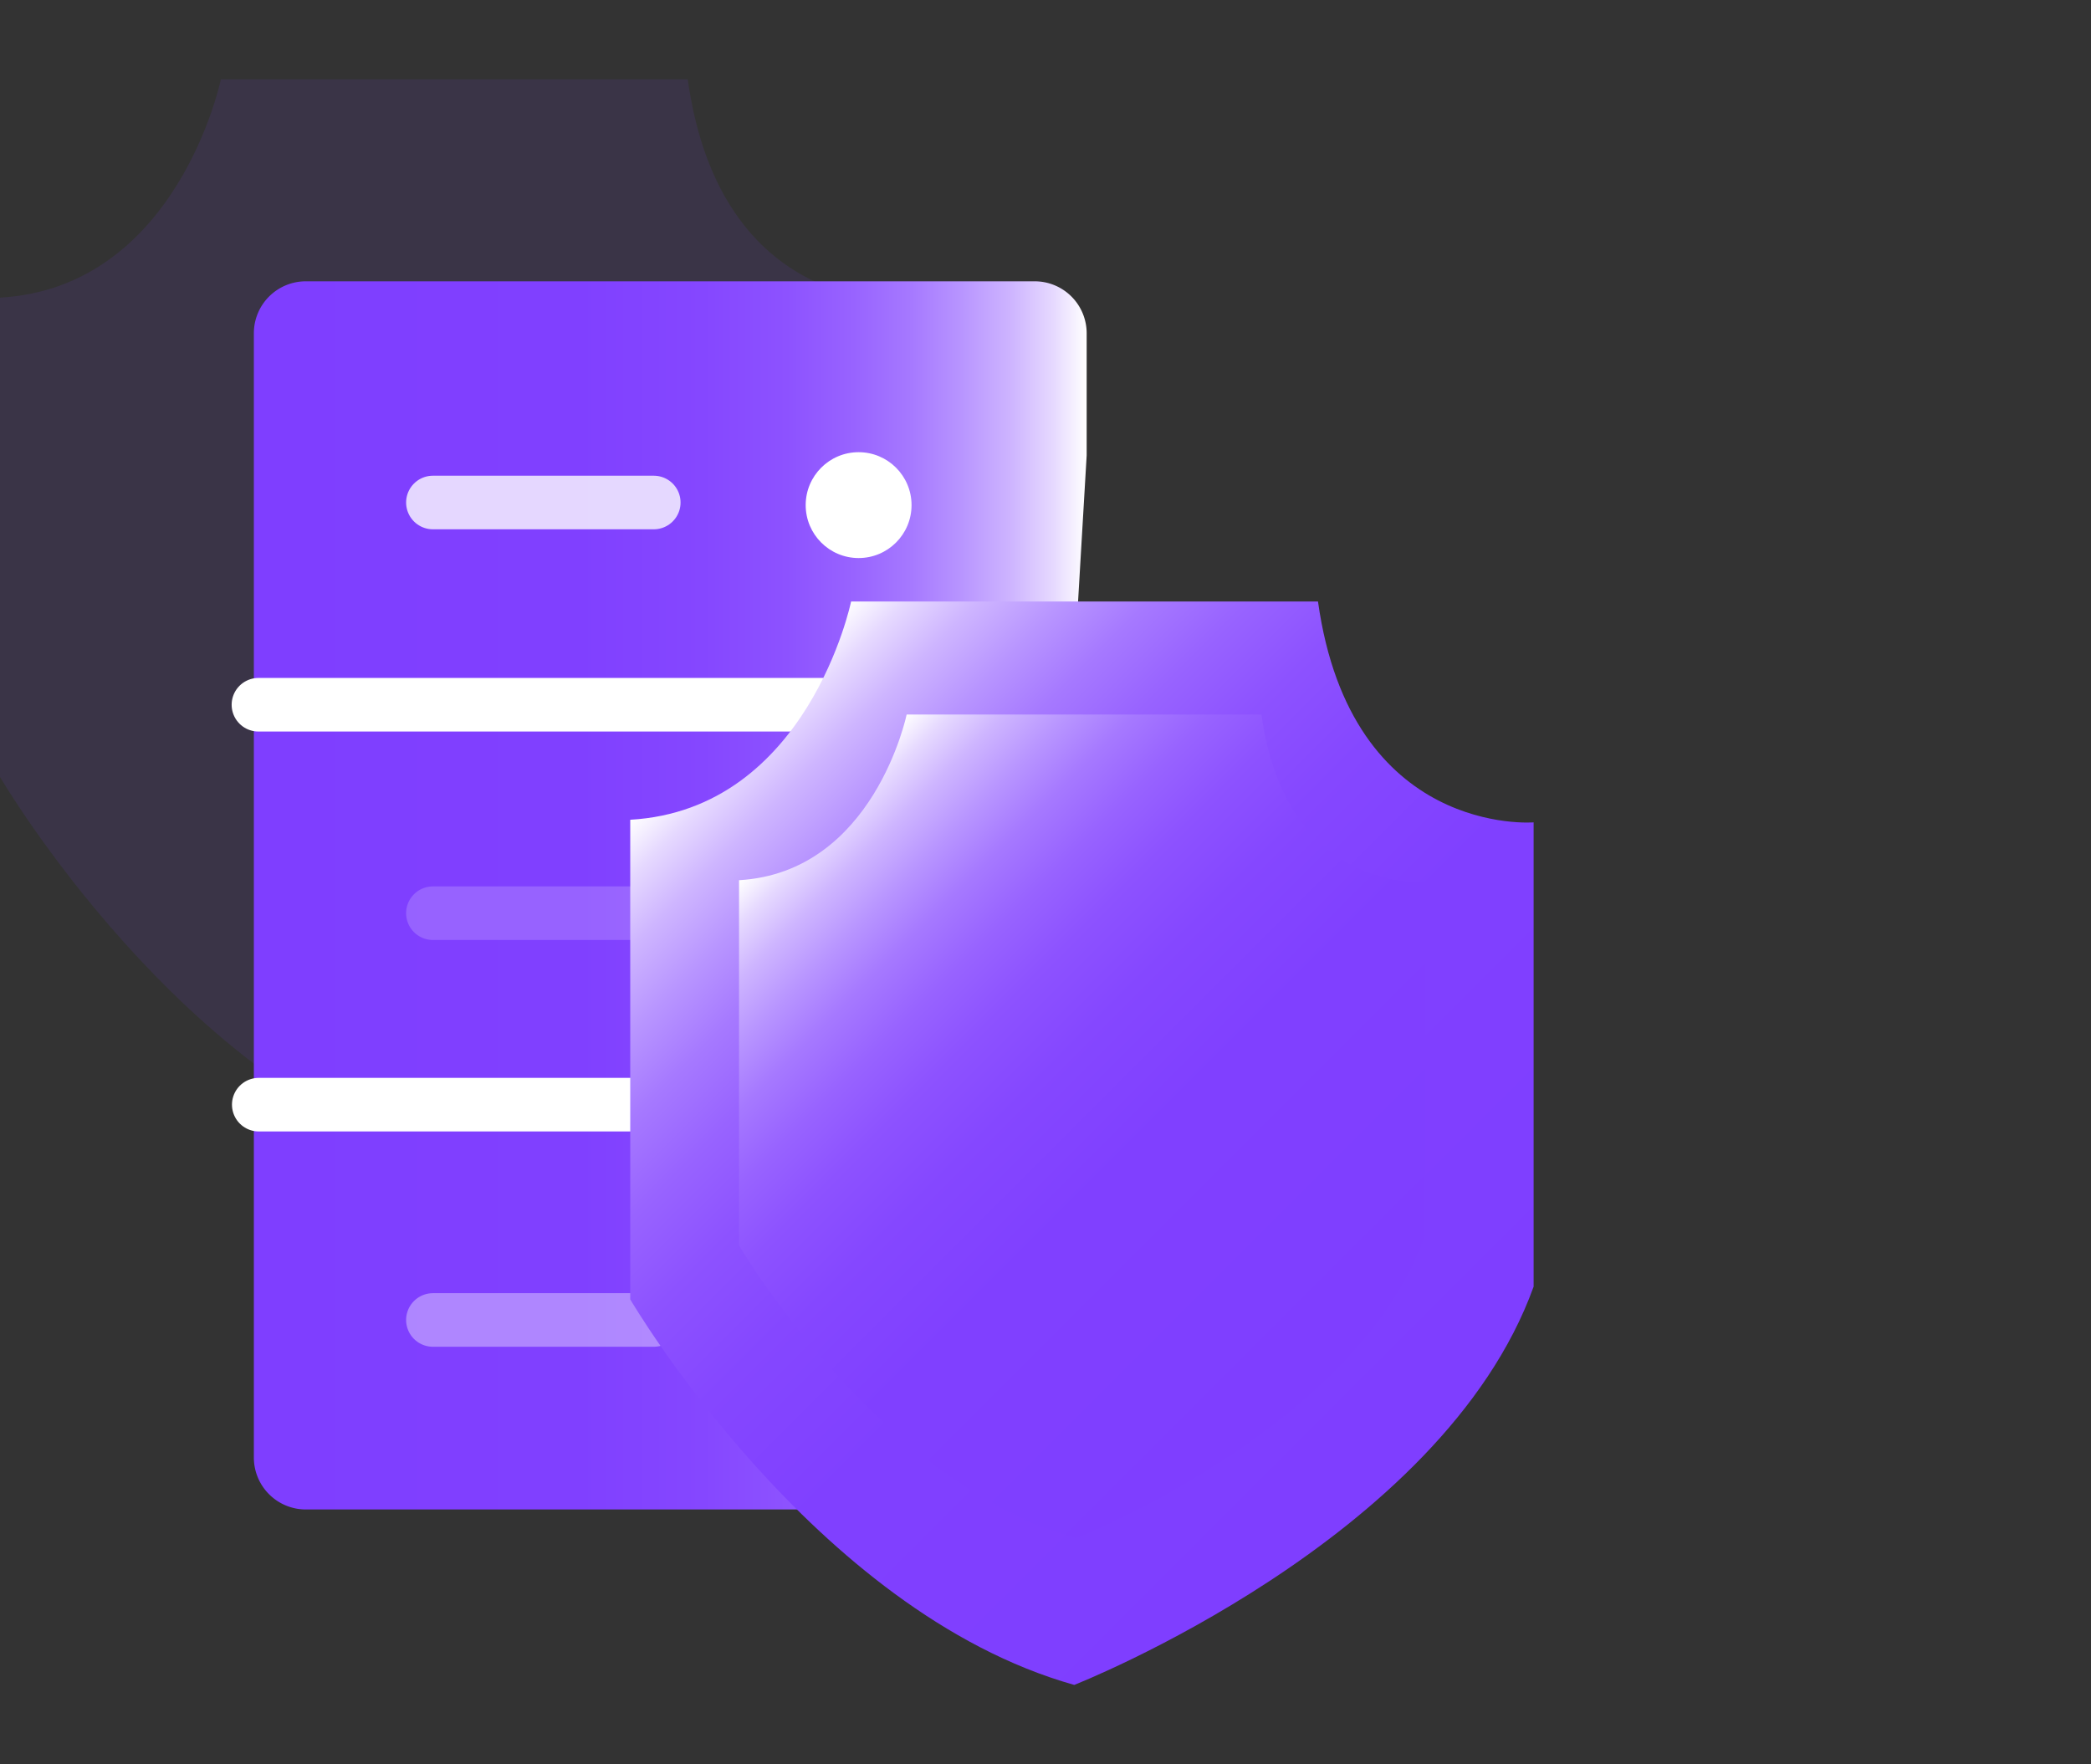
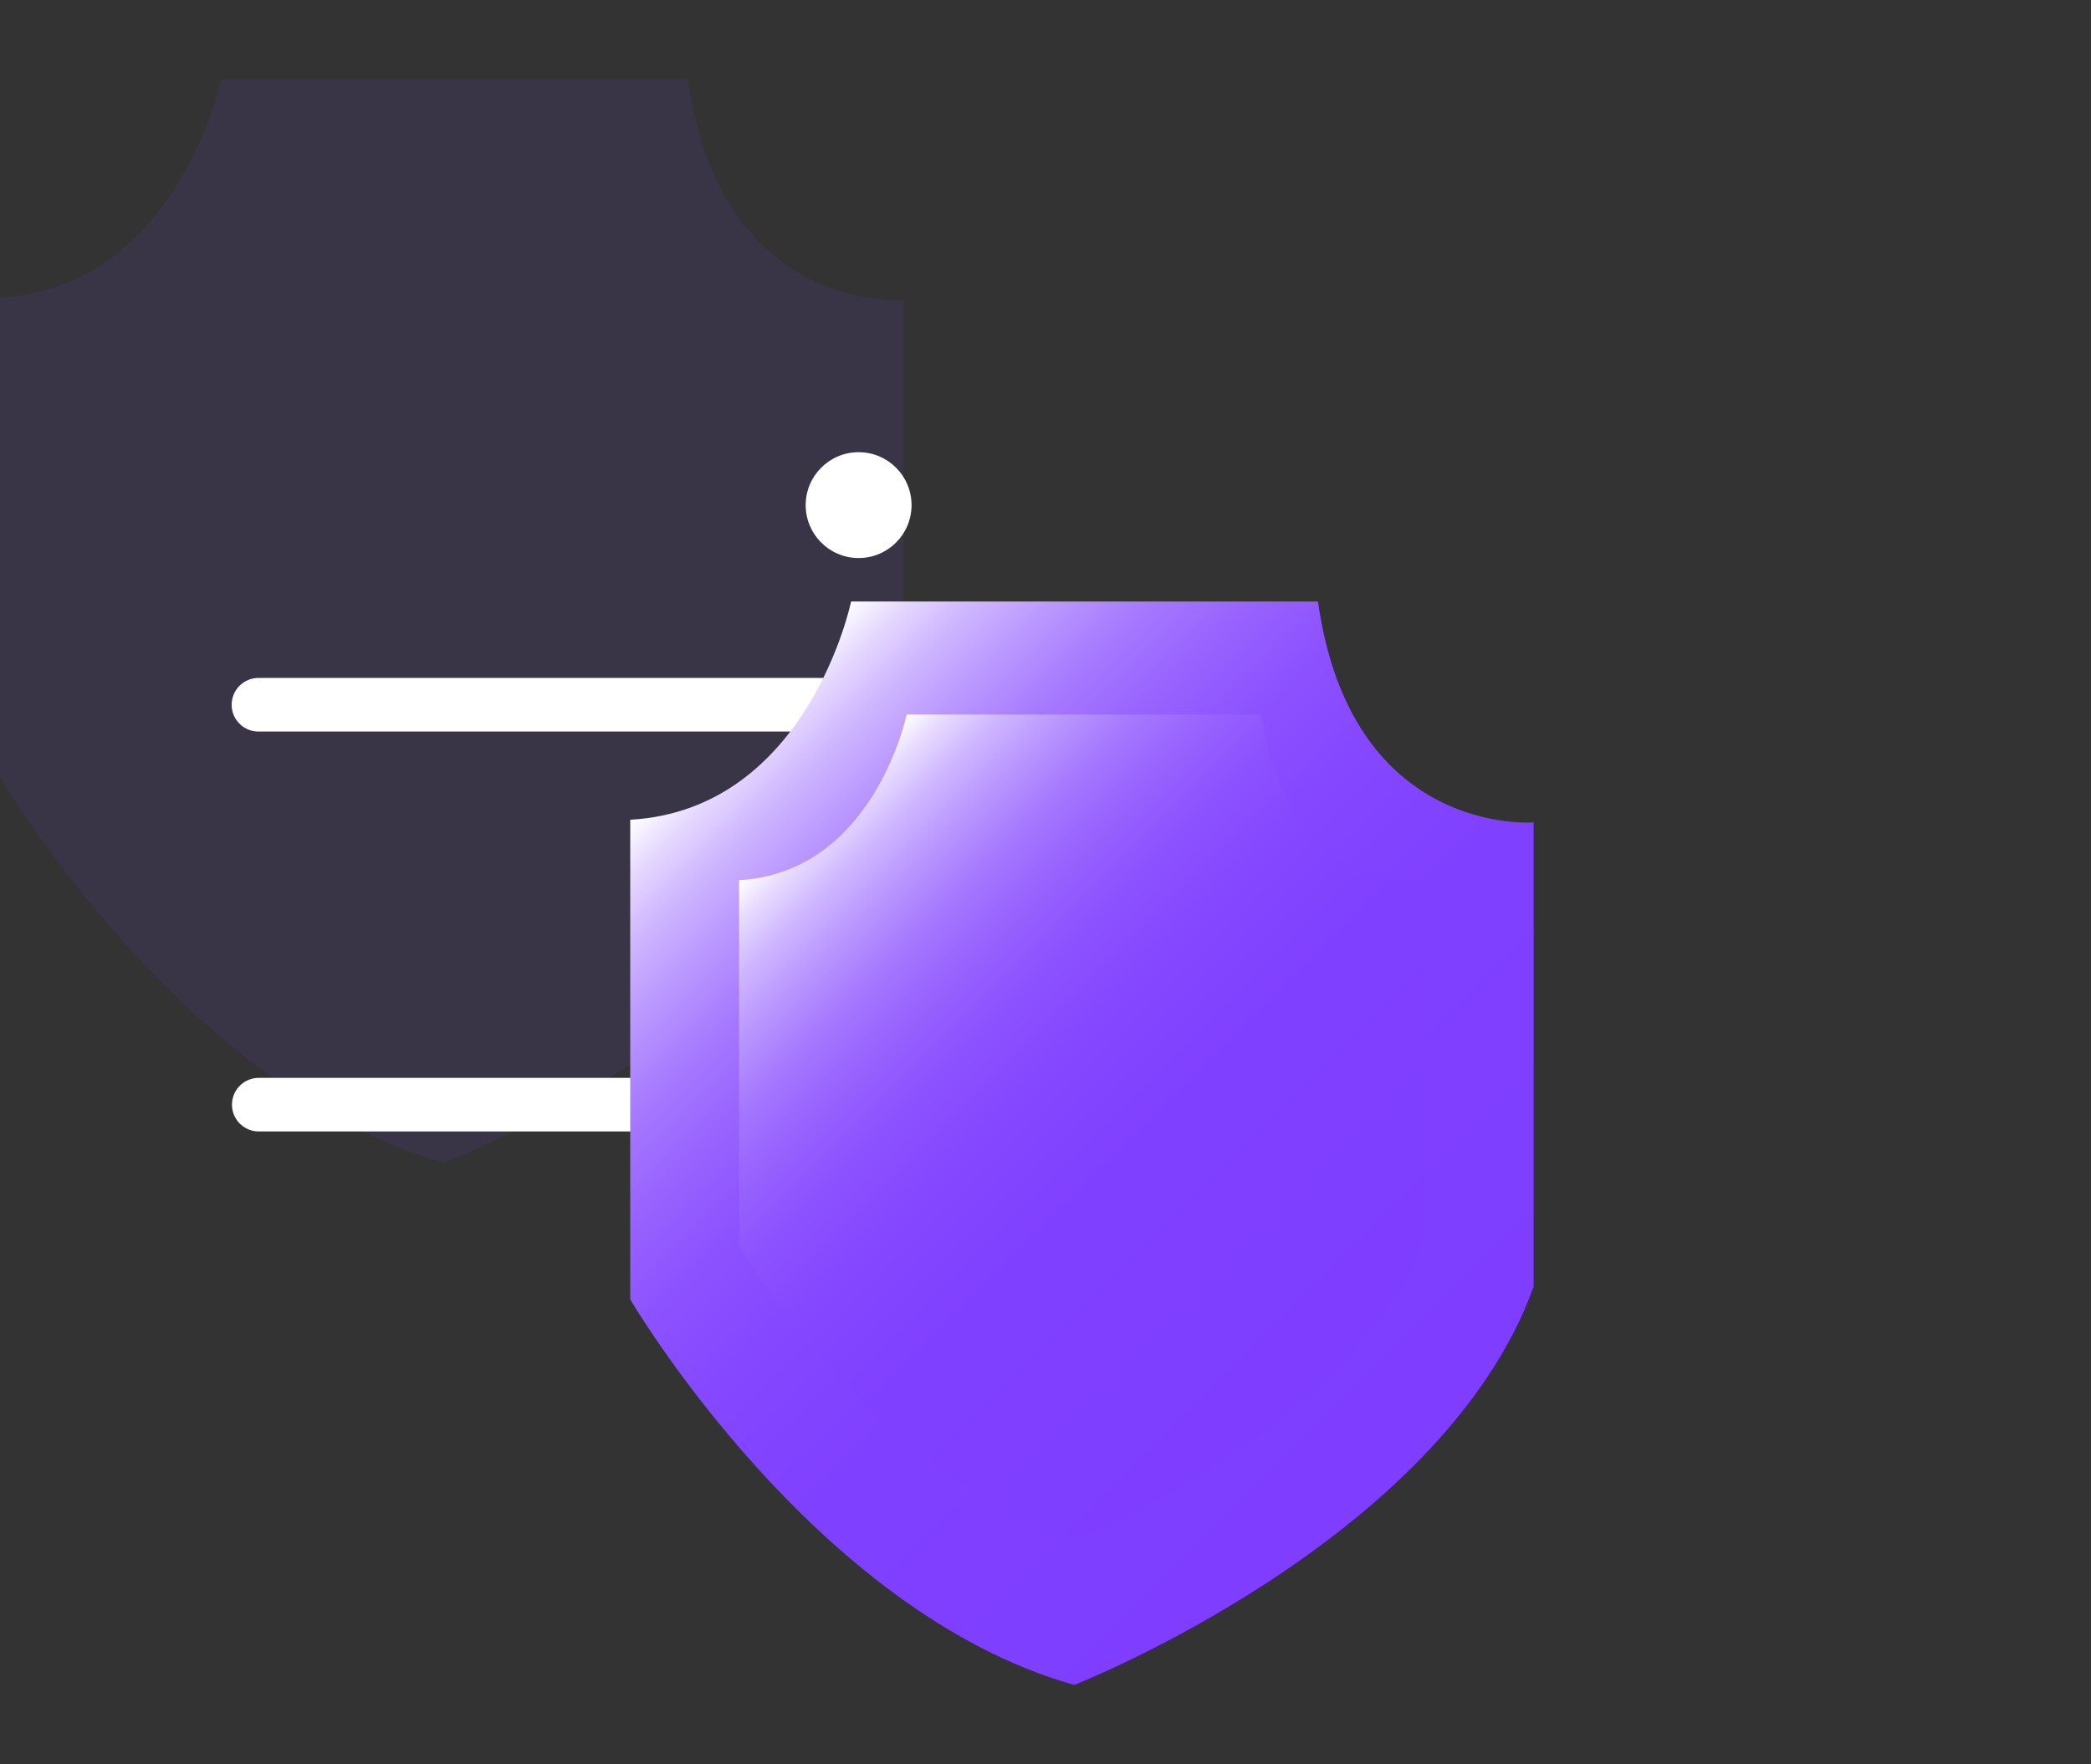
<svg xmlns="http://www.w3.org/2000/svg" xmlns:xlink="http://www.w3.org/1999/xlink" id="图层_1" data-name="图层 1" viewBox="0 0 64 54">
  <rect x="0" y="0" width="64" height="54" fill="#333333" stroke="none" />
  <defs>
    <style>.cls-1{fill:#7f3eff;opacity:0.1;}.cls-2{fill:url(#未命名的渐变_150);}.cls-3{fill:none;}.cls-3,.cls-4,.cls-5,.cls-6{stroke:#fff;stroke-linecap:round;stroke-linejoin:round;stroke-width:1.64px;}.cls-4,.cls-5,.cls-6,.cls-7{fill:#fff;}.cls-4{opacity:0.79;}.cls-5{opacity:0.18;}.cls-6{opacity:0.37;}.cls-8{fill:url(#未命名的渐变_150-2);}.cls-9{fill:url(#未命名的渐变_150-3);}</style>
    <linearGradient id="未命名的渐变_150" x1="7.77" y1="27.4" x2="33.26" y2="27.4" gradientUnits="userSpaceOnUse">
      <stop offset="0" stop-color="#7f3eff" />
      <stop offset="0.39" stop-color="#8040ff" />
      <stop offset="0.54" stop-color="#8547ff" />
      <stop offset="0.64" stop-color="#8d52ff" />
      <stop offset="0.72" stop-color="#9863ff" />
      <stop offset="0.79" stop-color="#a679ff" />
      <stop offset="0.85" stop-color="#b895ff" />
      <stop offset="0.91" stop-color="#ceb5ff" />
      <stop offset="0.96" stop-color="#e6d9ff" />
      <stop offset="1" stop-color="#fff" />
    </linearGradient>
    <linearGradient id="未命名的渐变_150-2" x1="44.09" y1="44.04" x2="22.22" y2="22.16" xlink:href="#未命名的渐变_150" />
    <linearGradient id="未命名的渐变_150-3" x1="41.45" y1="41.36" x2="24.84" y2="24.75" xlink:href="#未命名的渐变_150" />
  </defs>
  <title>3</title>
  <path class="cls-1" d="M13.59,35.59S24.85,31.16,27.65,23.4V9.18s-5.59.47-6.6-6.75H6.76S5.44,8.8,0,9.11V23.78S5.59,33.34,13.59,35.59Z" />
-   <path class="cls-2" d="M33.26,13.94V10.2a1.59,1.59,0,0,0-1.58-1.59H9.36A1.59,1.59,0,0,0,7.77,10.2V44.61A1.59,1.59,0,0,0,9.36,46.2h22" />
  <line class="cls-3" x1="32.31" y1="21.57" x2="7.91" y2="21.57" />
  <line class="cls-3" x1="32.14" y1="33.81" x2="7.92" y2="33.81" />
-   <line class="cls-4" x1="13.25" y1="15.38" x2="20.01" y2="15.38" />
-   <line class="cls-5" x1="13.25" y1="27.95" x2="20.01" y2="27.95" />
-   <line class="cls-6" x1="13.25" y1="40.4" x2="20.01" y2="40.4" />
  <circle class="cls-7" cx="26.28" cy="15.46" r="1.62" />
  <path class="cls-8" d="M32.88,51.57s11.26-4.42,14.06-12.19V25.17s-5.59.46-6.6-6.76H26.05s-1.32,6.37-6.76,6.68V39.77S24.88,49.32,32.88,51.57Z" />
  <path class="cls-9" d="M32.94,47.08s8.55-3.36,10.67-9.25V27s-4.25.35-5-5.13H27.75s-1,4.83-5.13,5.07V38.12S26.86,45.37,32.94,47.08Z" />
</svg>